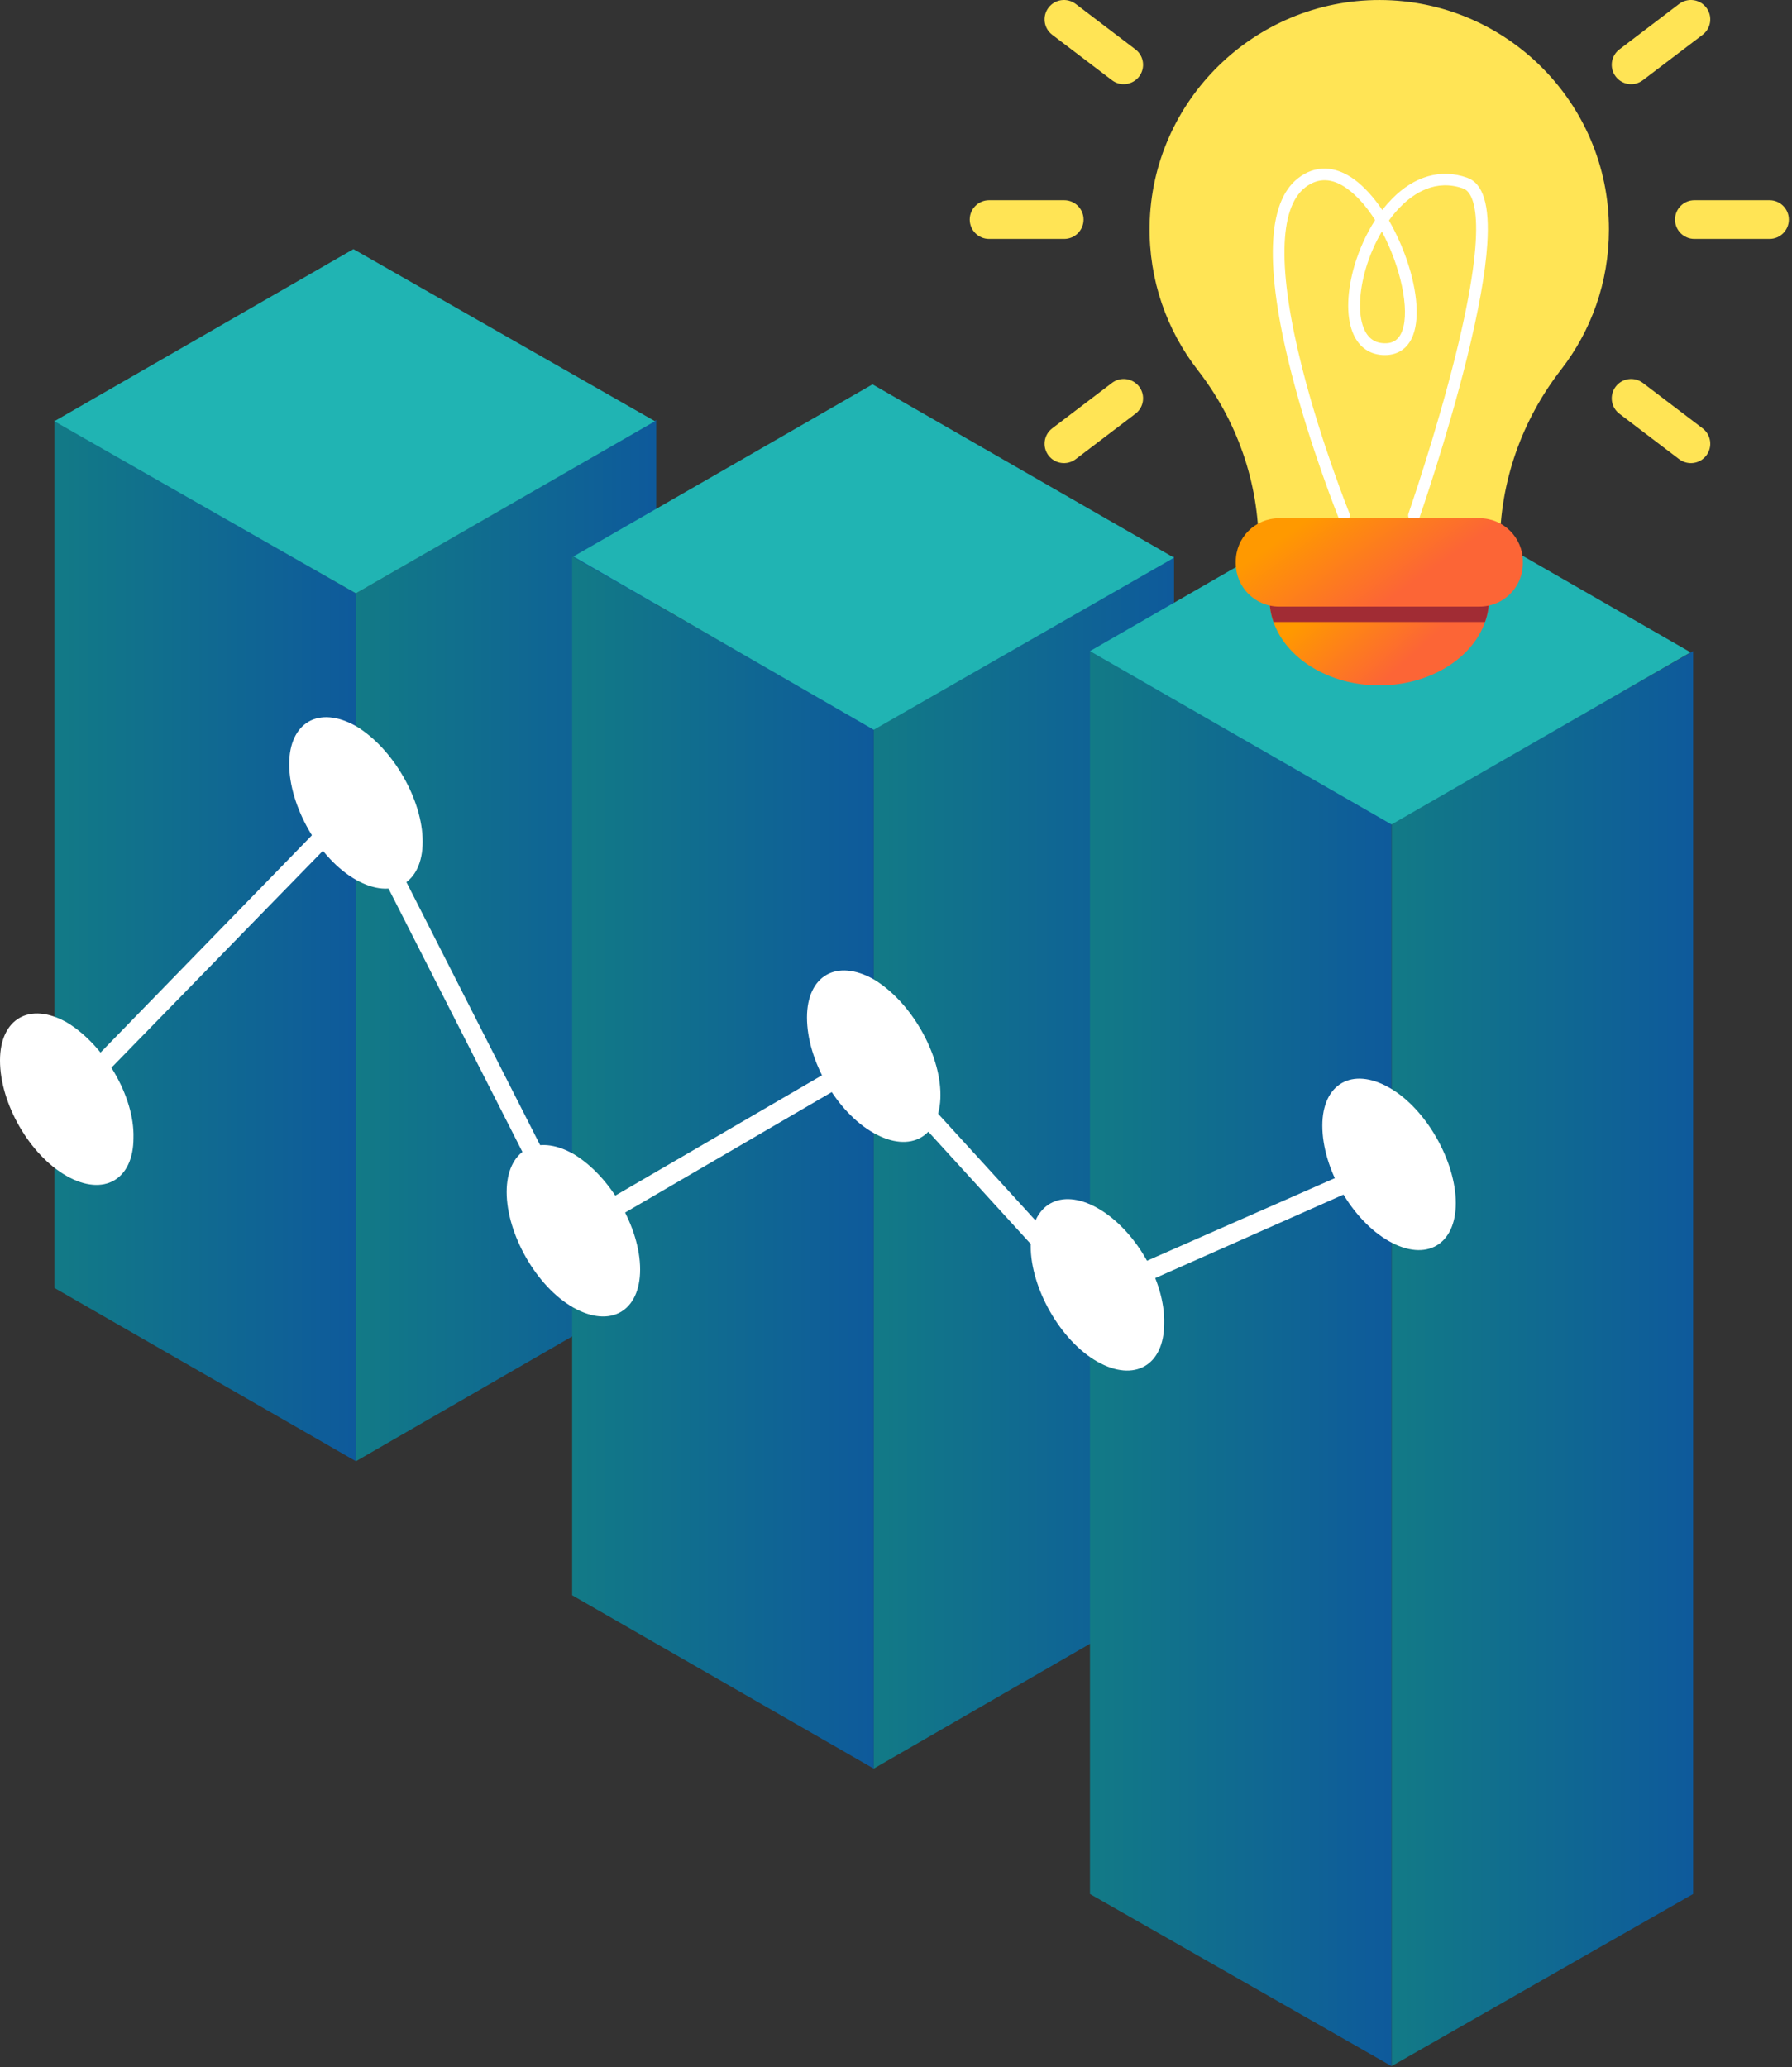
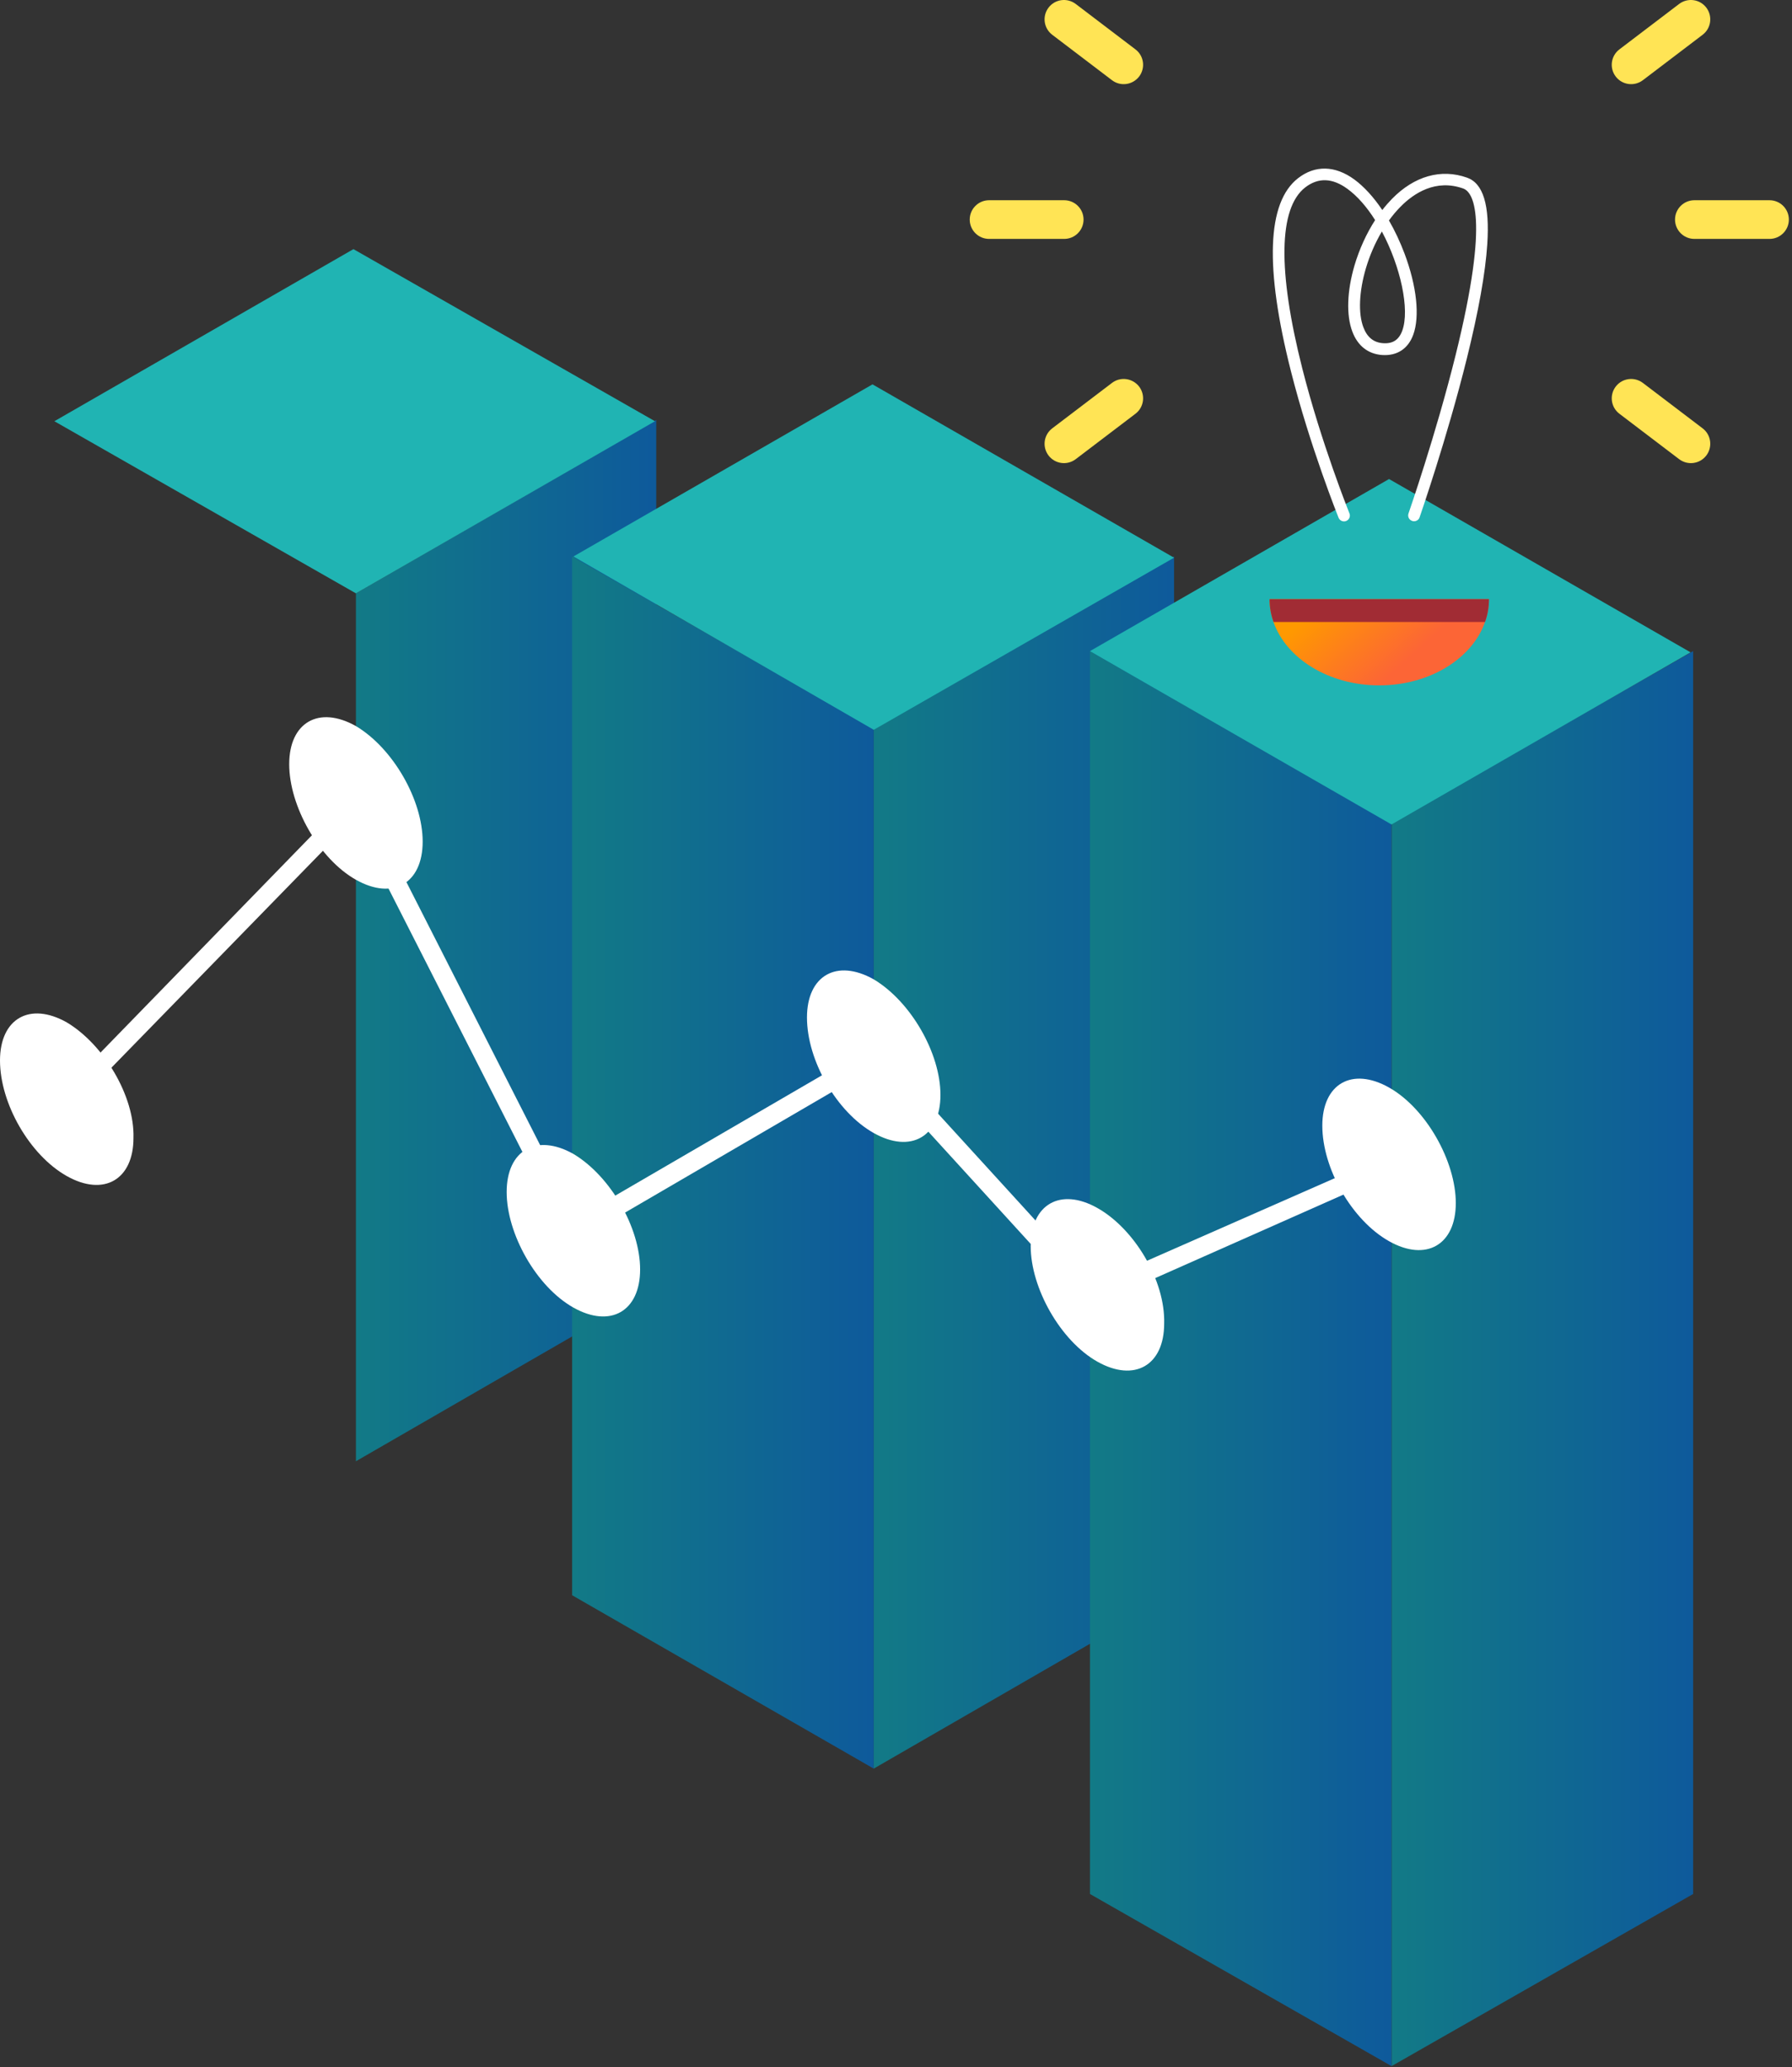
<svg xmlns="http://www.w3.org/2000/svg" width="124" height="143" viewBox="0 0 124 143" fill="none">
  <rect x="0" y="0" width="124" height="143" fill="#333333" stroke="none" />
  <path d="M24.629 101.09L45.409 89.098V29.055L24.629 41.047V101.09Z" fill="url(#paint0_linear_2882_1305)" />
  <path d="M96.293 142.935L117.159 131.028V45.045L96.293 56.952V142.935Z" fill="url(#paint1_linear_2882_1305)" />
  <path d="M60.461 122.353L81.241 110.361V38.496L60.461 50.403V122.353Z" fill="url(#paint2_linear_2882_1305)" />
-   <path d="M3.762 89.098L24.628 101.09V41.047L3.762 29.055V89.098Z" fill="url(#paint3_linear_2882_1305)" />
  <path d="M75.422 131.028L96.288 142.935V56.952L75.422 45.045V131.028Z" fill="url(#paint4_linear_2882_1305)" />
  <path d="M39.59 110.361L60.456 122.353V50.403L39.59 38.496V110.361Z" fill="url(#paint5_linear_2882_1305)" />
  <path d="M3.762 29.141L24.628 41.048L45.322 29.141L24.456 17.235L3.762 29.141Z" fill="#20B4B3" />
  <path d="M75.422 45.045L96.288 57.037L116.982 45.13L96.117 33.139L75.422 45.045Z" fill="#20B4B3" />
  <path d="M39.68 38.497L60.46 50.488L81.24 38.582L60.374 26.59L39.68 38.497Z" fill="#20B4B3" />
  <path d="M4.618 70.728C2.052 69.282 0 70.473 0 73.364C0 76.341 2.052 79.913 4.618 81.359C7.183 82.805 9.236 81.614 9.236 78.722C9.321 75.831 7.183 72.259 4.618 70.728Z" fill="white" />
  <path d="M24.63 50.232C22.064 48.786 20.012 49.977 20.012 52.868C20.012 55.76 22.064 59.417 24.63 60.863C27.195 62.309 29.247 61.118 29.247 58.226C29.247 55.335 27.195 51.763 24.63 50.232Z" fill="white" />
  <path d="M39.676 79.829C37.111 78.383 35.059 79.573 35.059 82.465C35.059 85.357 37.111 89.014 39.676 90.459C42.242 91.905 44.294 90.715 44.294 87.823C44.294 84.931 42.242 81.359 39.676 79.829Z" fill="white" />
  <path d="M60.458 67.752C57.892 66.306 55.84 67.497 55.84 70.389C55.84 73.365 57.892 76.938 60.458 78.383C63.023 79.829 65.076 78.638 65.076 75.747C65.076 72.855 63.023 69.283 60.458 67.752Z" fill="white" />
  <path d="M75.938 83.572C73.373 82.126 71.32 83.317 71.32 86.208C71.32 89.1 73.373 92.757 75.938 94.203C78.504 95.648 80.556 94.458 80.556 91.566C80.641 88.589 78.504 85.017 75.938 83.572Z" fill="white" />
  <path d="M96.118 75.237C93.552 73.791 91.5 74.981 91.5 77.873C91.5 80.85 93.552 84.422 96.118 85.868C98.683 87.313 100.736 86.123 100.736 83.231C100.736 80.34 98.683 76.683 96.118 75.237Z" fill="white" />
  <path d="M96.373 79.743L75.678 88.843L60.542 72.258L39.933 84.25L24.797 54.483L4.188 75.66L5.128 76.511L24.455 56.695L39.42 86.121L60.286 73.959L75.337 90.459L95.86 81.359L96.373 79.743Z" fill="white" />
  <path d="M103.031 41.449C103.031 41.994 102.94 42.527 102.758 43.03C101.878 45.555 98.932 47.415 95.439 47.415C91.947 47.415 89 45.555 88.121 43.03C87.945 42.527 87.848 41.994 87.848 41.449H103.031Z" fill="url(#paint6_linear_2882_1305)" />
  <path d="M103.031 41.449C103.031 41.994 102.94 42.527 102.758 43.03H88.121C87.945 42.527 87.848 41.994 87.848 41.449H103.031Z" fill="#A12C34" />
-   <path d="M111.334 15.874C111.334 7.117 104.228 0.013 95.466 0.001C86.82 -0.011 79.707 6.947 79.549 15.584C79.483 19.363 80.738 22.845 82.878 25.601C85.589 29.089 87.098 33.365 87.098 37.78V37.858H103.785V37.78C103.785 33.359 105.301 29.083 108.011 25.583C110.097 22.9 111.334 19.532 111.334 15.874Z" fill="#FFE455" />
  <path d="M97.845 36.061C97.803 36.061 97.754 36.054 97.712 36.036C97.499 35.964 97.39 35.733 97.463 35.522C97.481 35.467 99.355 30.077 100.719 24.584C103.132 14.852 101.889 13.265 101.247 13.041C99.349 12.368 97.833 13.362 96.899 14.313C96.626 14.591 96.359 14.906 96.111 15.251C96.517 15.954 96.881 16.729 97.19 17.547C98.033 19.794 98.257 21.889 97.79 23.161C97.433 24.136 96.663 24.632 95.632 24.56C94.662 24.487 93.946 23.924 93.576 22.937C93.146 21.798 93.207 20.133 93.728 18.358C94.061 17.238 94.552 16.16 95.153 15.227C94.595 14.343 93.946 13.58 93.237 13.065C92.194 12.302 91.212 12.272 90.314 12.968C88.471 14.403 88.404 18.728 90.108 25.468C91.424 30.664 93.358 35.467 93.376 35.516C93.461 35.721 93.358 35.958 93.152 36.042C92.946 36.127 92.709 36.024 92.624 35.818C92.606 35.77 90.654 30.919 89.326 25.674C87.507 18.491 87.671 14.004 89.817 12.332C90.993 11.412 92.382 11.442 93.716 12.417C94.383 12.908 95.05 13.634 95.65 14.531C95.862 14.252 96.087 13.998 96.317 13.761C97.869 12.175 99.719 11.654 101.513 12.29C102.635 12.684 103.09 14.191 102.914 16.887C102.787 18.879 102.308 21.538 101.501 24.796C100.131 30.325 98.245 35.746 98.227 35.8C98.172 35.958 98.015 36.061 97.845 36.061ZM95.62 16.014C95.159 16.796 94.777 17.668 94.51 18.576C94.043 20.163 93.977 21.683 94.34 22.64C94.601 23.33 95.044 23.694 95.698 23.742C96.372 23.791 96.796 23.518 97.032 22.876C97.566 21.417 96.911 18.431 95.62 16.014Z" fill="white" />
-   <path d="M102.38 41.964H88.507C86.852 41.964 85.512 40.626 85.512 38.972V38.845C85.512 37.192 86.852 35.853 88.507 35.853H102.38C104.036 35.853 105.376 37.192 105.376 38.845V38.972C105.376 40.626 104.036 41.964 102.38 41.964Z" fill="url(#paint7_linear_2882_1305)" />
  <path d="M122.443 16.528H117.246C116.507 16.528 115.906 15.929 115.906 15.19C115.906 14.451 116.507 13.852 117.246 13.852H122.443C123.182 13.852 123.783 14.451 123.783 15.19C123.783 15.929 123.182 16.528 122.443 16.528Z" fill="#FFE455" />
  <path d="M73.638 16.528H68.442C67.702 16.528 67.102 15.929 67.102 15.19C67.102 14.451 67.702 13.852 68.442 13.852H73.638C74.378 13.852 74.978 14.451 74.978 15.19C74.978 15.929 74.378 16.528 73.638 16.528Z" fill="#FFE455" />
  <path d="M76.945 5.548L72.81 2.405C72.222 1.957 72.106 1.121 72.555 0.528C73.004 -0.06 73.841 -0.175 74.435 0.273L78.57 3.417C79.158 3.865 79.273 4.701 78.825 5.294C78.37 5.882 77.533 5.997 76.945 5.548Z" fill="#FFE455" />
  <path d="M113.681 5.548L117.816 2.405C118.404 1.957 118.519 1.121 118.071 0.528C117.622 -0.06 116.785 -0.175 116.191 0.273L112.056 3.417C111.468 3.865 111.352 4.701 111.801 5.294C112.25 5.882 113.087 5.997 113.681 5.548Z" fill="#FFE455" />
  <path d="M76.945 26.491L72.81 29.634C72.222 30.082 72.106 30.918 72.555 31.512C73.004 32.099 73.841 32.214 74.435 31.766L78.57 28.623C79.158 28.175 79.273 27.339 78.825 26.745C78.37 26.158 77.533 26.043 76.945 26.491Z" fill="#FFE455" />
  <path d="M113.681 26.491L117.816 29.634C118.404 30.083 118.519 30.918 118.071 31.512C117.622 32.099 116.785 32.214 116.191 31.766L112.056 28.623C111.468 28.175 111.352 27.339 111.801 26.746C112.25 26.158 113.087 26.043 113.681 26.491Z" fill="#FFE455" />
  <defs>
    <linearGradient id="paint0_linear_2882_1305" x1="19.565" y1="65.049" x2="49.07" y2="65.049" gradientUnits="userSpaceOnUse">
      <stop stop-color="#138281" />
      <stop offset="1" stop-color="#0D549F" />
    </linearGradient>
    <linearGradient id="paint1_linear_2882_1305" x1="91.208" y1="93.958" x2="120.834" y2="93.958" gradientUnits="userSpaceOnUse">
      <stop stop-color="#138281" />
      <stop offset="1" stop-color="#0D549F" />
    </linearGradient>
    <linearGradient id="paint2_linear_2882_1305" x1="55.397" y1="80.397" x2="84.902" y2="80.397" gradientUnits="userSpaceOnUse">
      <stop stop-color="#138281" />
      <stop offset="1" stop-color="#0D549F" />
    </linearGradient>
    <linearGradient id="paint3_linear_2882_1305" x1="-1.323" y1="65.049" x2="28.303" y2="65.049" gradientUnits="userSpaceOnUse">
      <stop stop-color="#138281" />
      <stop offset="1" stop-color="#0D549F" />
    </linearGradient>
    <linearGradient id="paint4_linear_2882_1305" x1="70.337" y1="93.958" x2="99.963" y2="93.958" gradientUnits="userSpaceOnUse">
      <stop stop-color="#138281" />
      <stop offset="1" stop-color="#0D549F" />
    </linearGradient>
    <linearGradient id="paint5_linear_2882_1305" x1="34.505" y1="80.397" x2="64.131" y2="80.397" gradientUnits="userSpaceOnUse">
      <stop stop-color="#138281" />
      <stop offset="1" stop-color="#0D549F" />
    </linearGradient>
    <linearGradient id="paint6_linear_2882_1305" x1="90.263" y1="42.754" x2="94.898" y2="47.902" gradientUnits="userSpaceOnUse">
      <stop stop-color="#FF9900" />
      <stop offset="1" stop-color="#FC6536" />
    </linearGradient>
    <linearGradient id="paint7_linear_2882_1305" x1="88.672" y1="37.19" x2="93.168" y2="43.568" gradientUnits="userSpaceOnUse">
      <stop stop-color="#FF9900" />
      <stop offset="1" stop-color="#FC6536" />
    </linearGradient>
  </defs>
</svg>